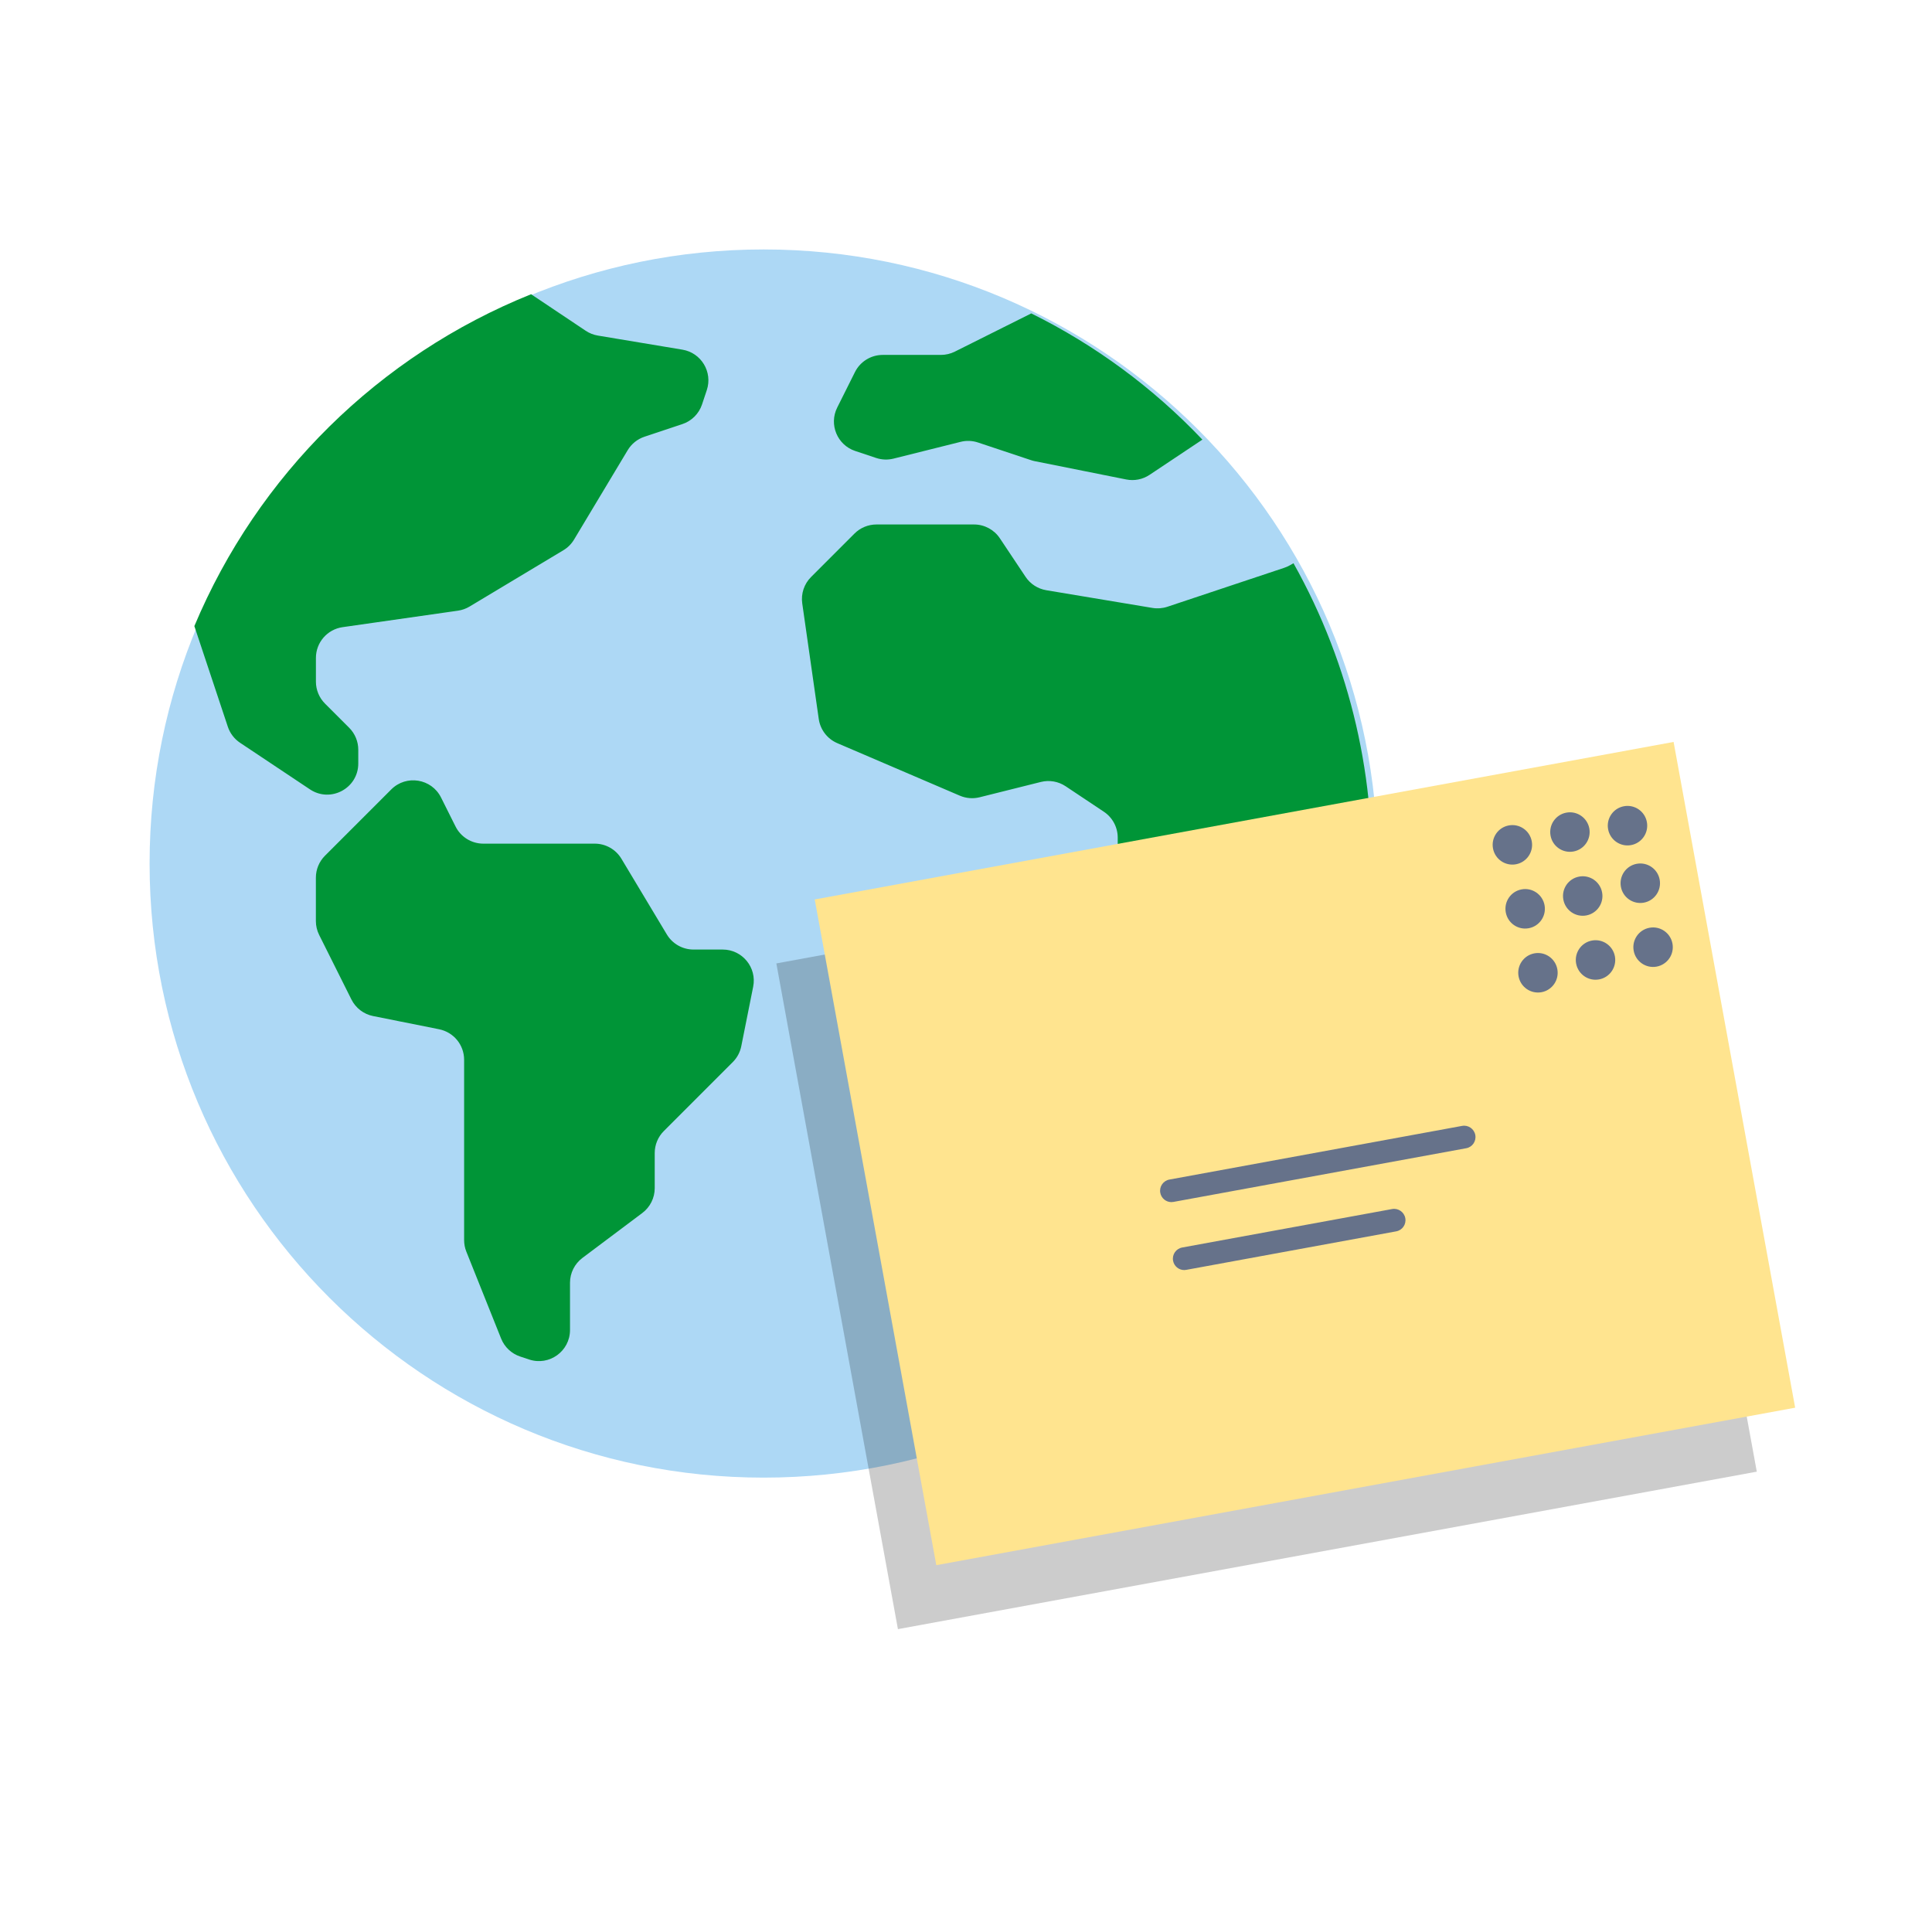
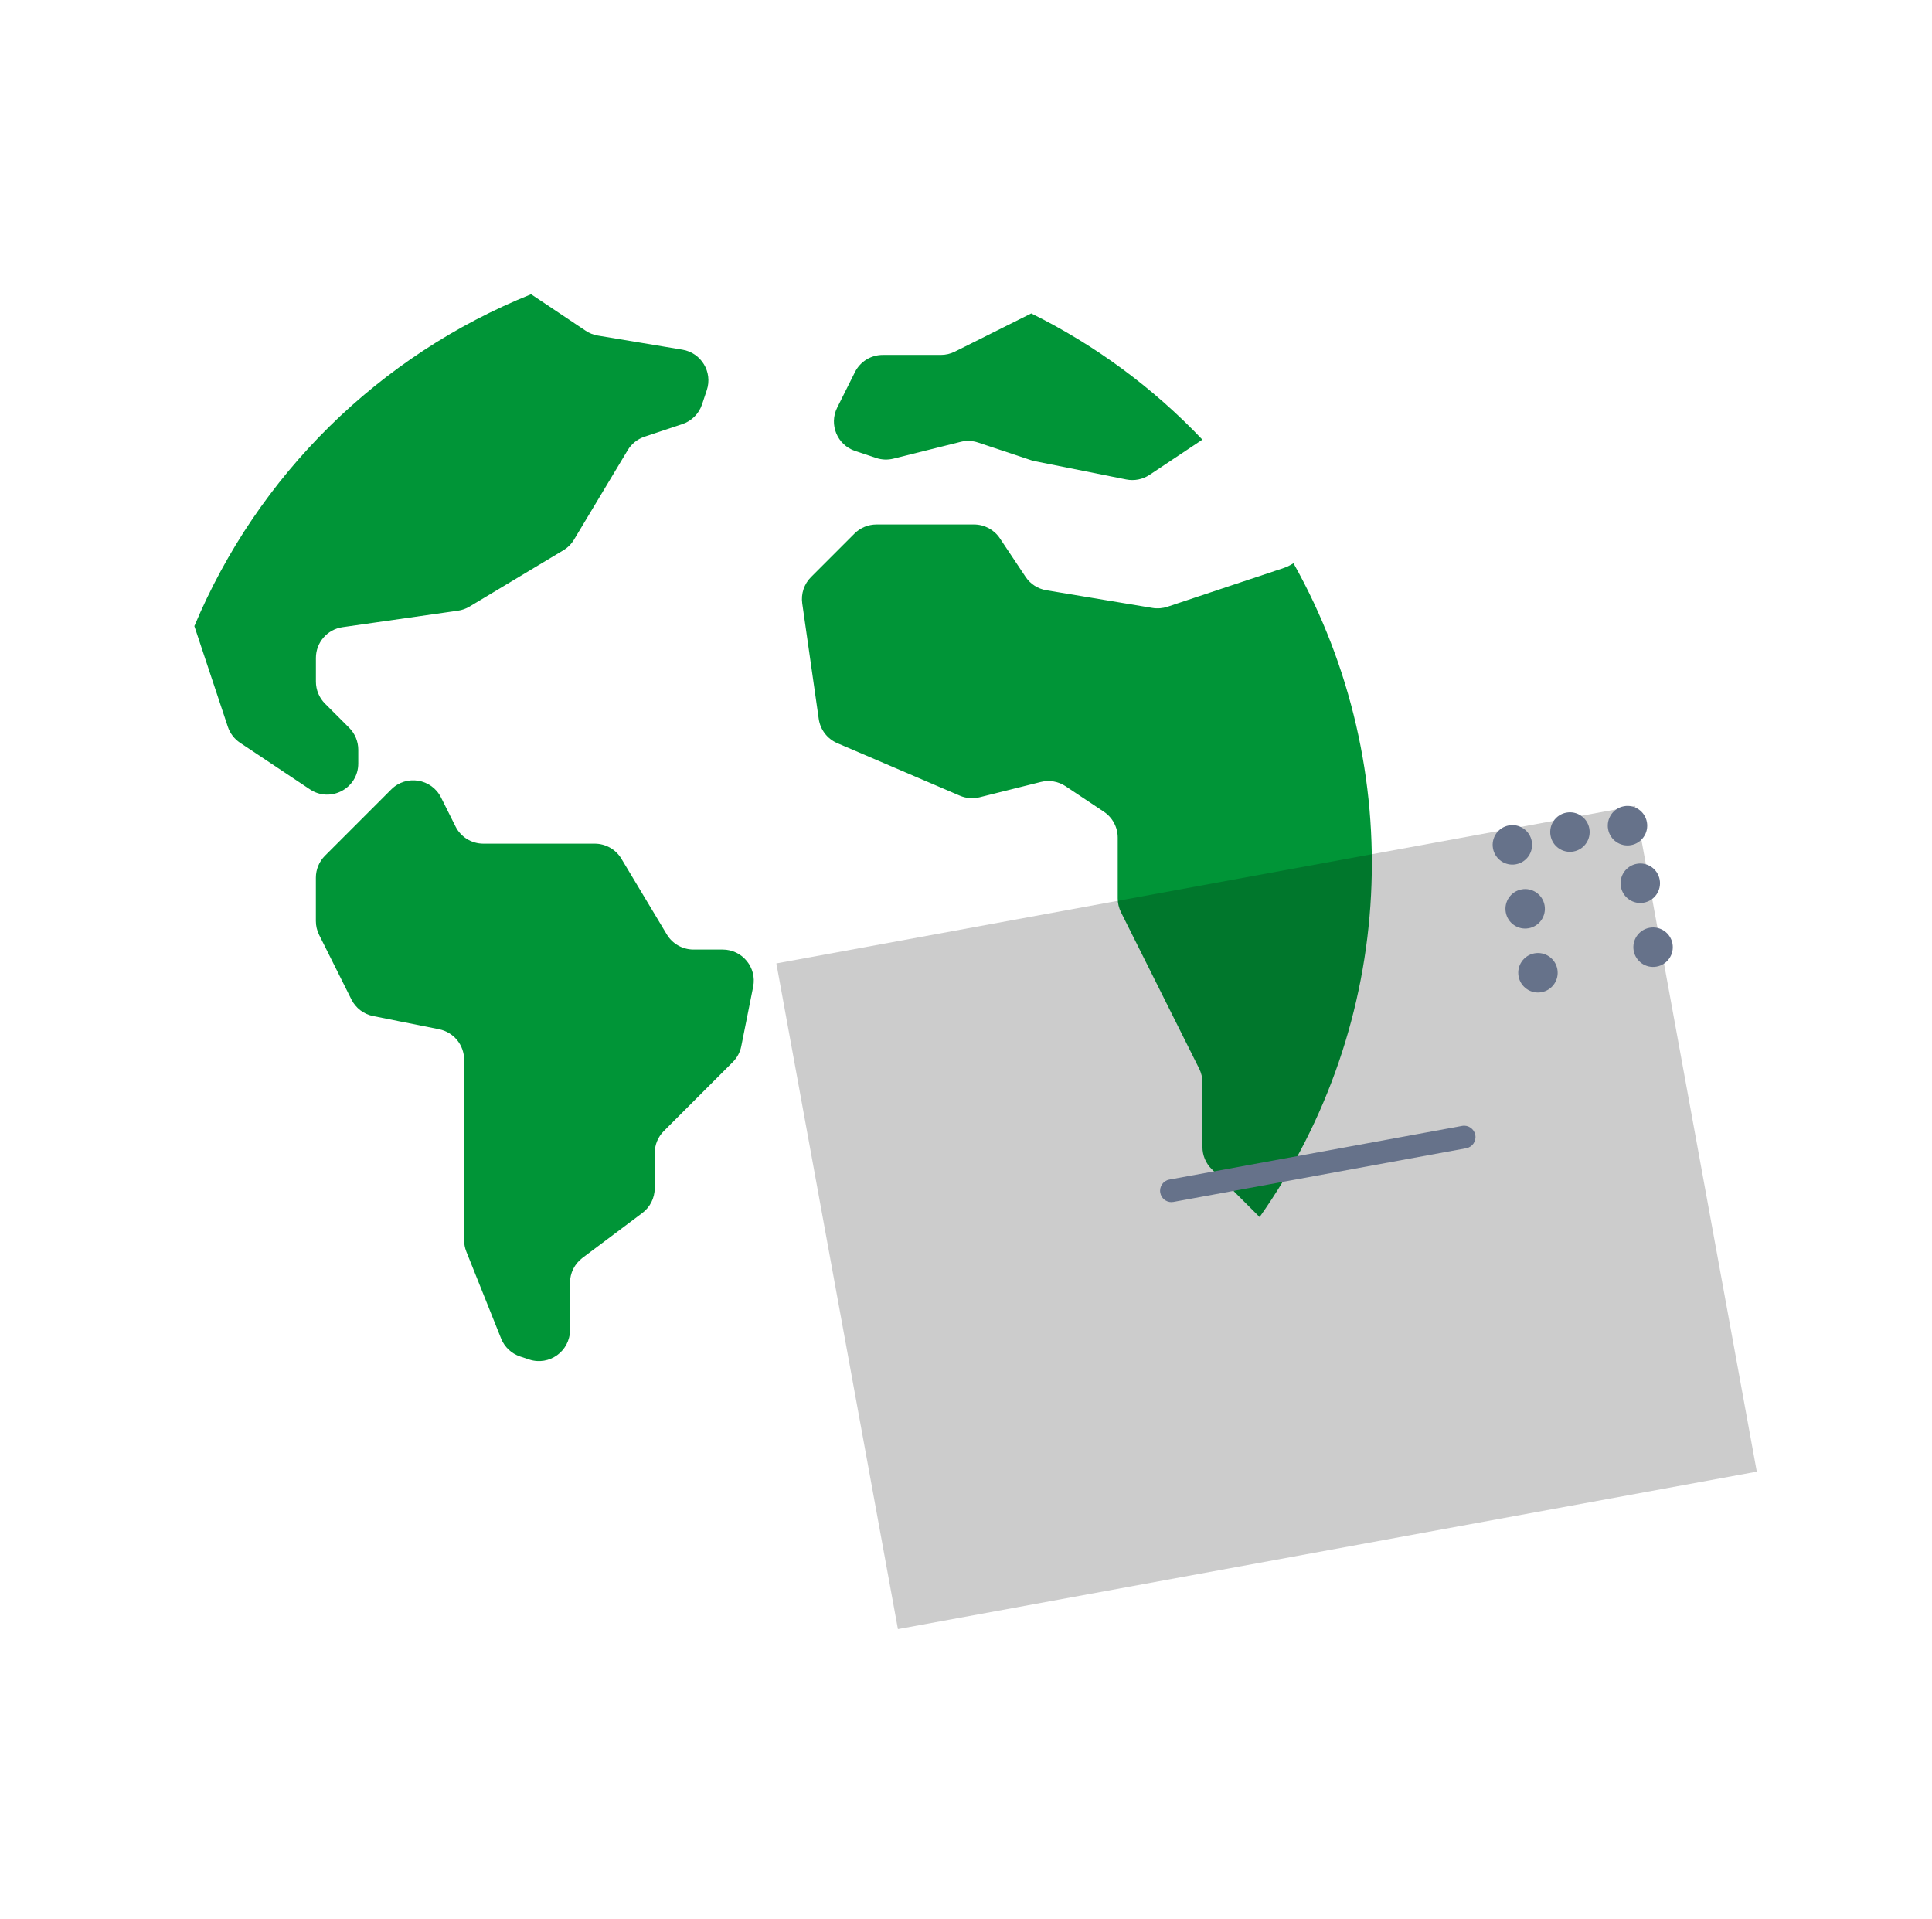
<svg xmlns="http://www.w3.org/2000/svg" width="145" height="144" viewBox="0 0 145 144" fill="none">
-   <path fill-rule="evenodd" clip-rule="evenodd" d="M103.396 64.805C103.396 90.257 82.763 110.89 57.311 110.89C31.86 110.89 11.227 90.257 11.227 64.805C11.227 39.353 31.86 18.72 57.311 18.72C82.763 18.72 103.396 39.353 103.396 64.805Z" fill="#ADD8F5" />
  <path fill-rule="evenodd" clip-rule="evenodd" d="M96.8 42.427C96.668 42.501 96.53 42.563 96.387 42.61L87.615 45.535C87.254 45.655 86.869 45.685 86.494 45.623L78.526 44.294C77.89 44.188 77.326 43.824 76.969 43.287L75.043 40.399C74.61 39.75 73.882 39.36 73.102 39.36H65.78C65.161 39.36 64.568 39.606 64.13 40.043L60.87 43.304C60.351 43.823 60.106 44.556 60.21 45.283L61.449 53.957C61.565 54.763 62.091 55.45 62.84 55.771L72.038 59.713C72.507 59.914 73.029 59.956 73.523 59.832L78.117 58.683C78.755 58.524 79.43 58.641 79.977 59.005L82.848 60.919C83.497 61.352 83.887 62.081 83.887 62.86V67.419C83.887 67.781 83.971 68.138 84.133 68.462L87.066 74.328L89.998 80.193C90.16 80.517 90.245 80.874 90.245 81.236V86.077C90.245 86.695 90.49 87.289 90.928 87.726L94.536 91.335C104.767 76.836 105.756 57.748 97.079 42.269L96.8 42.427ZM54.239 71.26H52.048C51.228 71.26 50.469 70.83 50.047 70.127L46.638 64.445C46.217 63.743 45.457 63.313 44.638 63.313H36.274C35.391 63.313 34.583 62.814 34.188 62.023L33.101 59.85C32.389 58.426 30.491 58.118 29.365 59.244L26.885 61.724L24.39 64.219C23.952 64.657 23.707 65.25 23.707 65.869V69.12C23.707 69.482 23.791 69.839 23.953 70.163L26.375 75.008C26.697 75.652 27.298 76.111 28.004 76.252L32.958 77.243C34.048 77.461 34.833 78.418 34.833 79.53V93.063C34.833 93.36 34.889 93.654 34.999 93.929L37.61 100.455C37.864 101.092 38.387 101.584 39.038 101.802L39.71 102.025C41.22 102.529 42.78 101.404 42.78 99.812V96.268C42.78 95.534 43.126 94.842 43.713 94.402L48.204 91.033C48.792 90.593 49.138 89.901 49.138 89.167V86.531C49.138 85.913 49.383 85.319 49.821 84.882L54.996 79.707C55.322 79.381 55.544 78.966 55.634 78.515L56.527 74.05C56.816 72.607 55.711 71.26 54.239 71.26ZM51.217 26.241L44.869 25.183C44.542 25.128 44.23 25.005 43.955 24.82L39.859 22.08C28.447 26.675 19.347 35.643 14.587 46.986L17.099 54.539C17.263 55.032 17.587 55.456 18.019 55.744L22.121 58.478L23.262 59.239C24.812 60.273 26.889 59.161 26.889 57.298V56.265C26.889 55.647 26.643 55.053 26.206 54.616L24.393 52.804C23.956 52.366 23.71 51.773 23.71 51.154V49.375C23.71 48.214 24.564 47.23 25.713 47.066L34.37 45.829C34.678 45.785 34.973 45.68 35.24 45.52L42.283 41.294C42.612 41.097 42.886 40.823 43.083 40.494L47.108 33.787C47.394 33.309 47.842 32.95 48.37 32.774L51.214 31.826C51.91 31.594 52.457 31.048 52.689 30.351L53.046 29.279C53.499 27.919 52.63 26.476 51.217 26.241ZM90.241 32.993L86.276 35.636C85.762 35.979 85.132 36.104 84.525 35.982L77.668 34.611C77.573 34.592 77.479 34.567 77.388 34.536L73.402 33.208C72.981 33.068 72.528 33.05 72.098 33.158L67.058 34.418C66.628 34.525 66.176 34.508 65.755 34.368L64.182 33.843C62.836 33.395 62.199 31.857 62.834 30.587L64.165 27.925C64.56 27.134 65.368 26.635 66.252 26.635H70.617C70.979 26.635 71.336 26.551 71.66 26.389L77.398 23.52C82.203 25.896 86.55 29.104 90.241 32.993Z" fill="#009537" />
  <path fill-rule="evenodd" clip-rule="evenodd" d="M131.85 110.443L67.391 122.261L58.267 72.301L122.726 60.48L131.85 110.443Z" fill="black" fill-opacity="0.2" />
-   <path fill-rule="evenodd" clip-rule="evenodd" d="M134.73 105.643L70.271 117.461L61.147 67.501L125.606 55.68L134.73 105.643Z" fill="#FFE48F" />
  <path fill-rule="evenodd" clip-rule="evenodd" d="M114.962 63.136C115.108 63.941 114.576 64.714 113.773 64.861C112.968 65.008 112.199 64.475 112.051 63.669C111.904 62.864 112.436 62.092 113.24 61.945C114.043 61.797 114.815 62.331 114.962 63.136Z" fill="#66728A" />
  <path fill-rule="evenodd" clip-rule="evenodd" d="M119.282 62.176C119.428 62.982 118.896 63.754 118.093 63.901C117.288 64.049 116.517 63.516 116.371 62.709C116.224 61.904 116.755 61.133 117.56 60.985C118.363 60.837 119.134 61.371 119.282 62.176Z" fill="#66728A" />
  <path fill-rule="evenodd" clip-rule="evenodd" d="M123.602 61.696C123.748 62.501 123.218 63.274 122.413 63.422C121.608 63.569 120.839 63.036 120.691 62.229C120.544 61.423 121.076 60.652 121.88 60.505C122.683 60.356 123.455 60.89 123.602 61.696Z" fill="#66728A" />
  <path fill-rule="evenodd" clip-rule="evenodd" d="M115.922 67.936C116.068 68.741 115.536 69.514 114.733 69.66C113.928 69.809 113.157 69.276 113.011 68.469C112.864 67.663 113.396 66.892 114.2 66.745C115.003 66.596 115.774 67.13 115.922 67.936Z" fill="#66728A" />
-   <path fill-rule="evenodd" clip-rule="evenodd" d="M120.241 66.976C120.389 67.781 119.857 68.553 119.053 68.701C118.247 68.848 117.478 68.315 117.331 67.509C117.183 66.704 117.715 65.931 118.519 65.785C119.324 65.636 120.094 66.171 120.241 66.976Z" fill="#66728A" />
  <path fill-rule="evenodd" clip-rule="evenodd" d="M124.562 66.016C124.708 66.821 124.176 67.594 123.373 67.741C122.568 67.888 121.797 67.356 121.651 66.549C121.504 65.744 122.036 64.973 122.84 64.825C123.643 64.677 124.415 65.211 124.562 66.016Z" fill="#66728A" />
  <path fill-rule="evenodd" clip-rule="evenodd" d="M116.881 72.736C117.029 73.541 116.497 74.314 115.693 74.461C114.887 74.608 114.118 74.075 113.971 73.269C113.823 72.464 114.355 71.693 115.16 71.545C115.964 71.396 116.734 71.931 116.881 72.736Z" fill="#66728A" />
-   <path fill-rule="evenodd" clip-rule="evenodd" d="M121.202 71.775C121.348 72.581 120.818 73.353 120.013 73.501C119.208 73.649 118.439 73.115 118.291 72.309C118.144 71.503 118.676 70.732 119.48 70.585C120.283 70.436 121.055 70.97 121.202 71.775Z" fill="#66728A" />
  <path fill-rule="evenodd" clip-rule="evenodd" d="M125.522 70.816C125.669 71.621 125.136 72.393 124.333 72.541C123.528 72.688 122.758 72.155 122.611 71.349C122.464 70.544 122.995 69.772 123.8 69.625C124.603 69.477 125.374 70.01 125.522 70.816Z" fill="#66728A" />
  <path fill-rule="evenodd" clip-rule="evenodd" d="M87.916 90.214C87.514 90.214 87.155 89.926 87.081 89.514C86.995 89.052 87.302 88.607 87.764 88.522L109.735 84.494C110.192 84.408 110.641 84.717 110.724 85.179C110.81 85.642 110.504 86.088 110.041 86.171L88.07 90.199C88.019 90.209 87.967 90.214 87.916 90.214Z" fill="#66728A" />
-   <path fill-rule="evenodd" clip-rule="evenodd" d="M88.876 95.313C88.474 95.313 88.115 95.025 88.041 94.613C87.955 94.151 88.262 93.706 88.725 93.621L104.481 90.734C104.935 90.65 105.386 90.955 105.47 91.419C105.556 91.881 105.249 92.326 104.786 92.409L89.03 95.298C88.979 95.308 88.927 95.313 88.876 95.313Z" fill="#66728A" />
</svg>